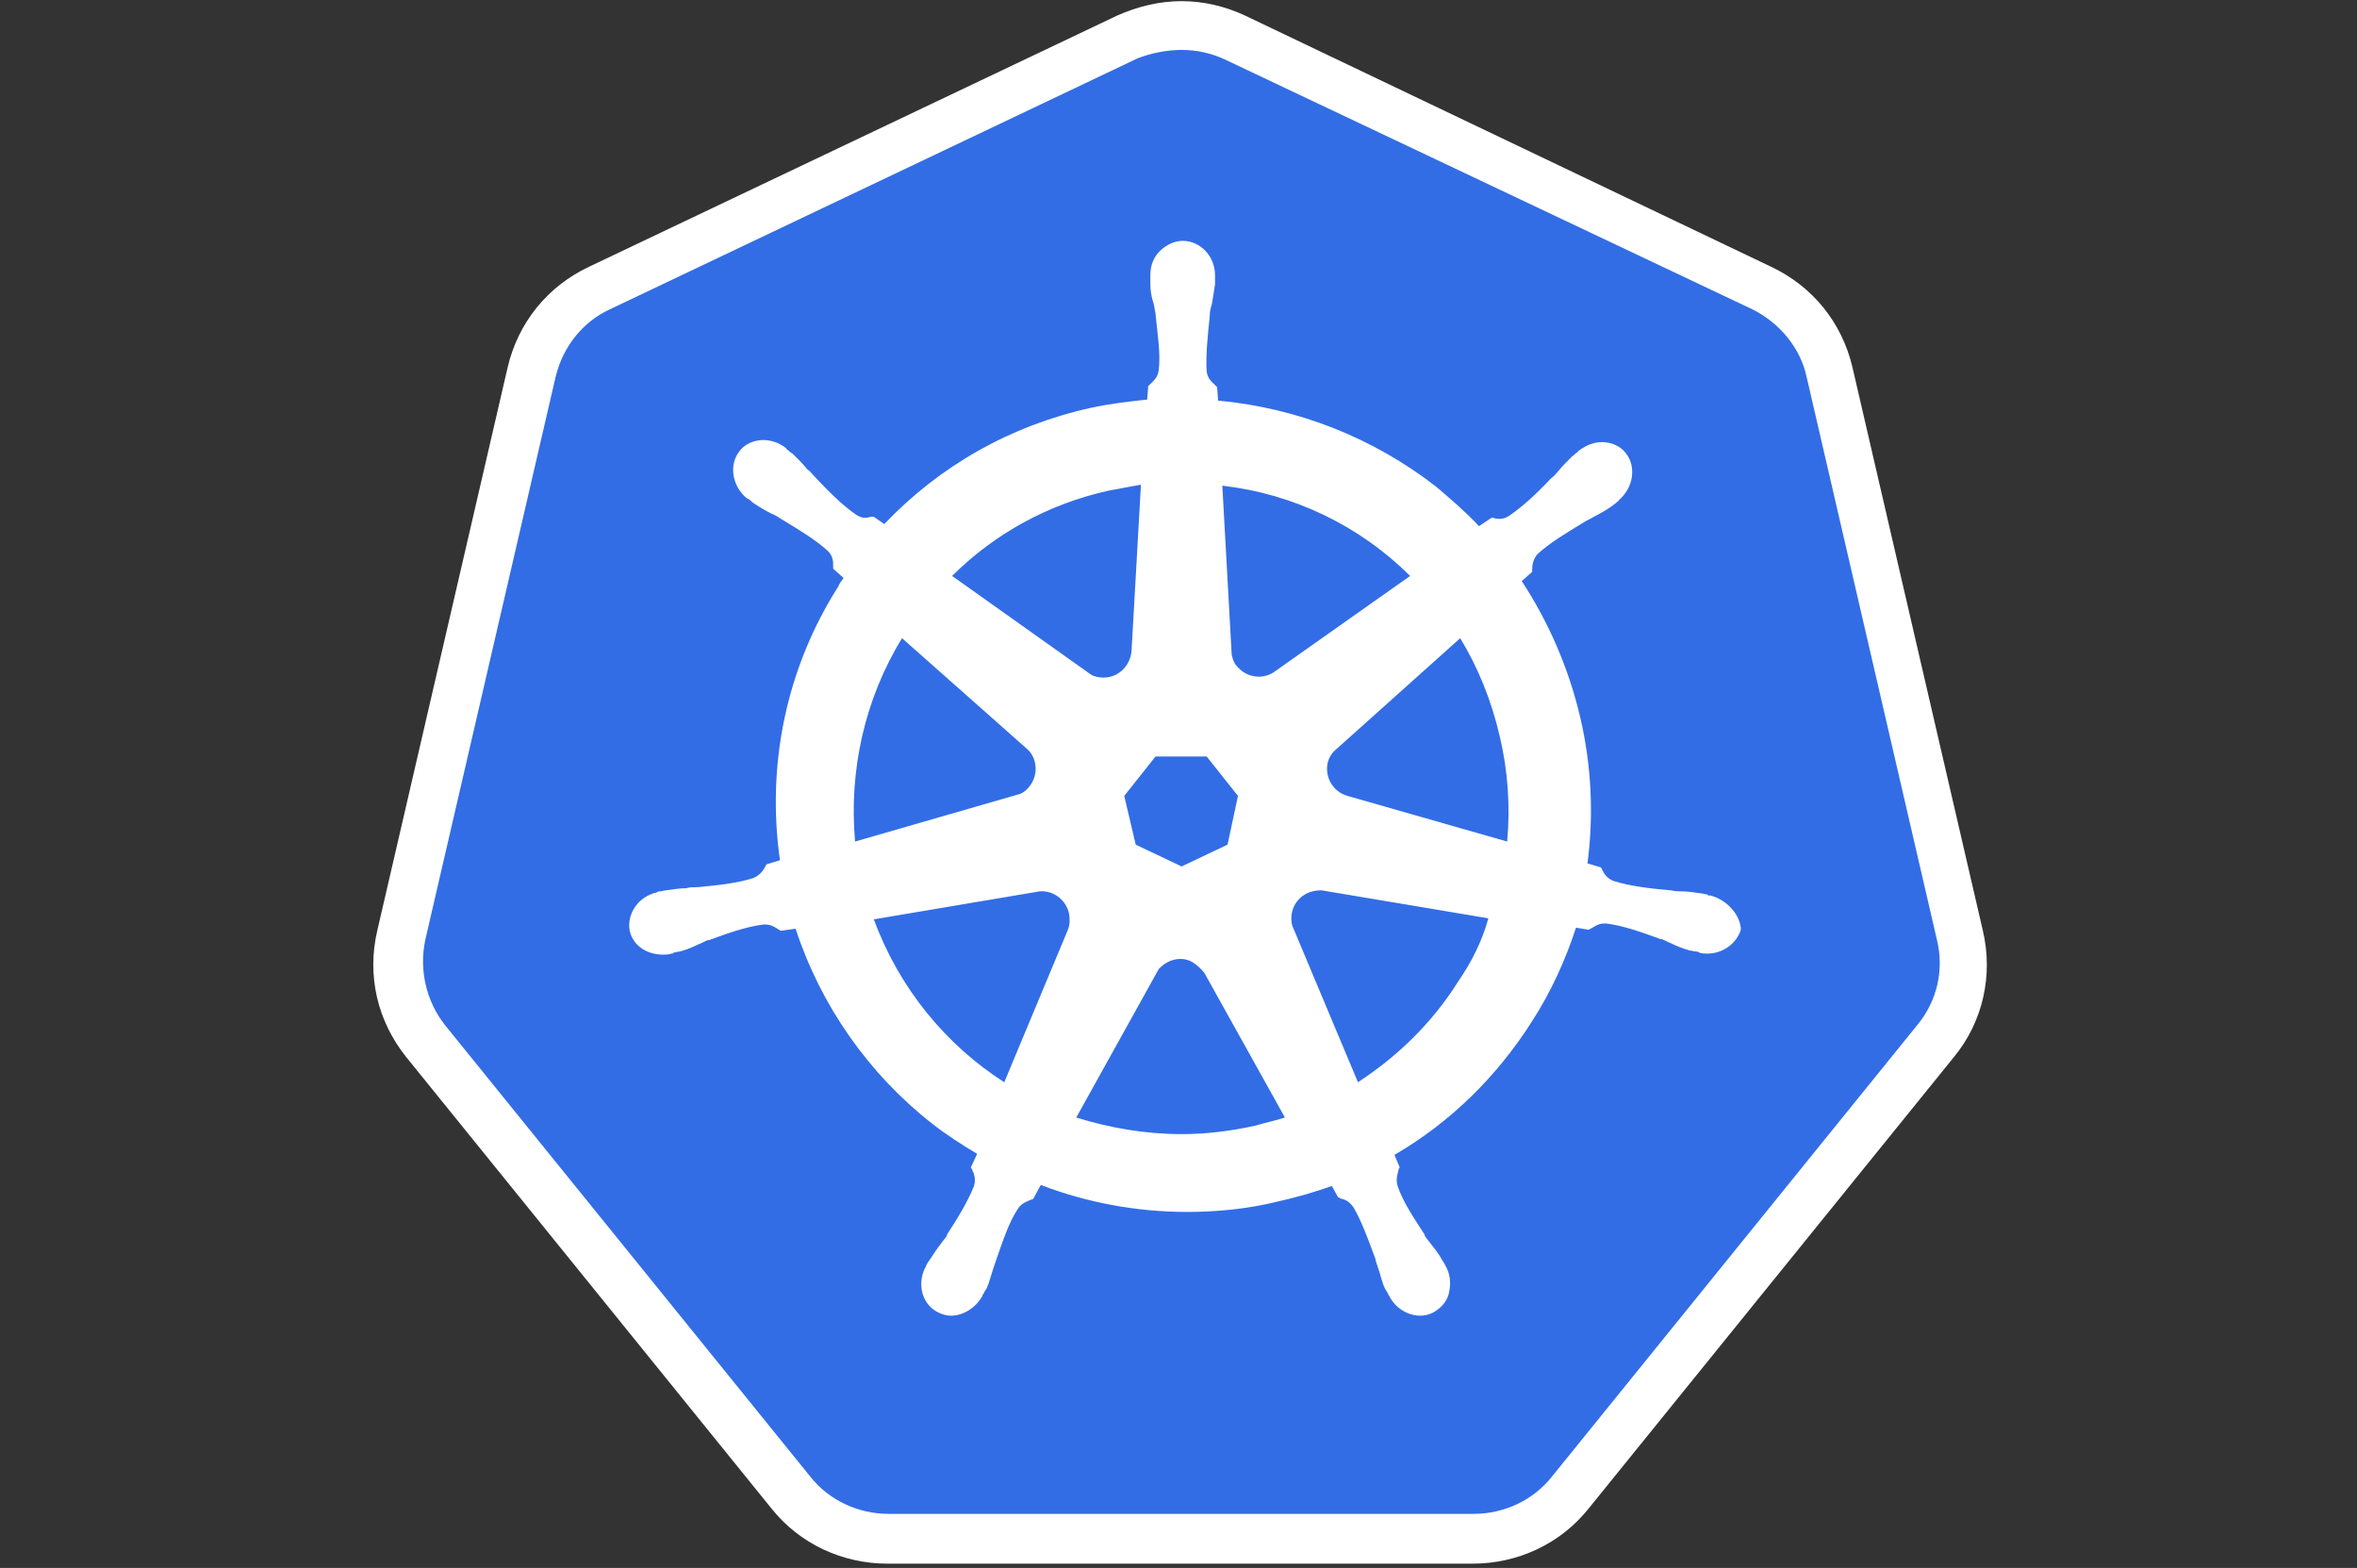
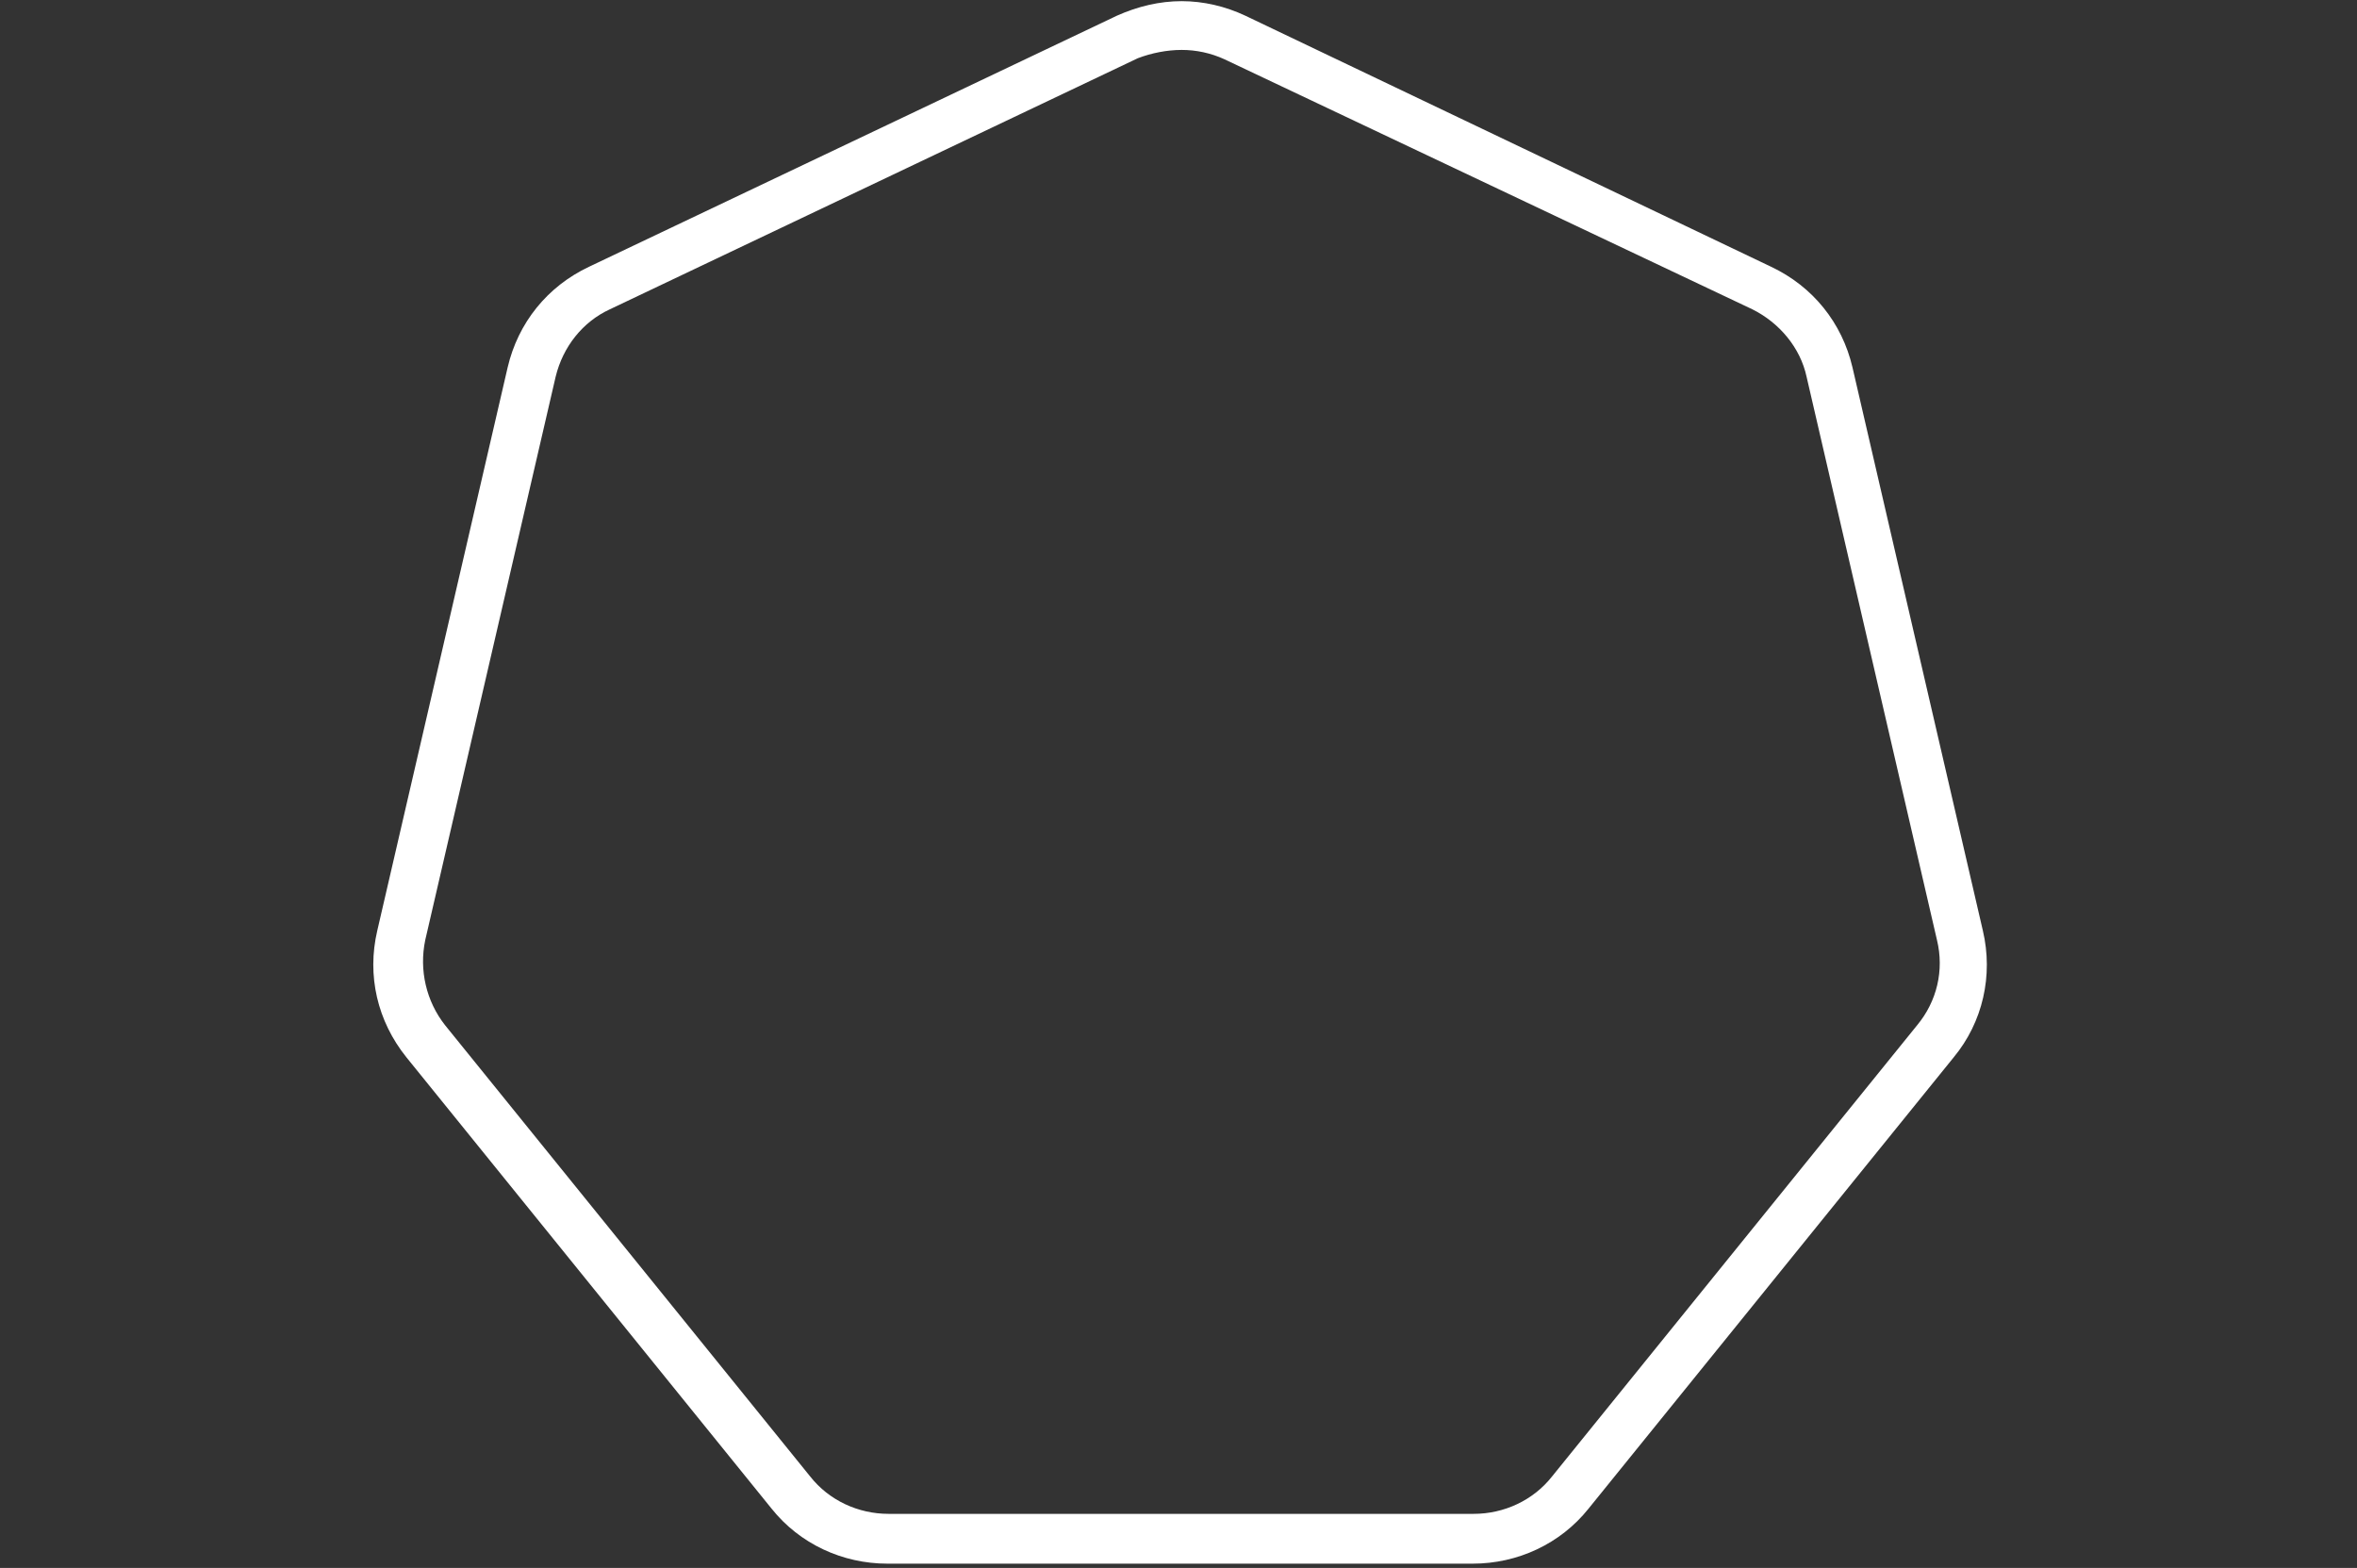
<svg xmlns="http://www.w3.org/2000/svg" width="669" height="445" viewBox="0 0 669 445" fill="none">
  <rect x="0" y="0" width="669" height="445" fill="#333333" stroke="none" />
-   <path d="M252.175 436.717C241.514 436.717 231.446 432.007 224.635 423.467L120.992 295.377C114.181 286.837 111.516 275.943 114.181 265.341L151.196 105.45C153.565 94.849 160.672 86.309 170.446 81.598L320.286 10.337C325.025 7.984 330.355 6.805 335.686 6.805C341.016 6.805 346.345 7.982 351.084 10.339L500.926 81.304C510.697 86.014 517.805 94.554 520.173 105.155L557.189 265.047C559.559 275.648 557.189 286.543 550.379 295.083L446.733 423.173C439.922 431.417 429.854 436.423 419.193 436.423L252.178 436.717H252.175Z" fill="#326DE6" />
  <path d="M335.388 14.168C339.535 14.168 343.68 15.05 347.53 16.817L497.372 87.782C505.071 91.61 510.993 98.677 512.77 106.923L549.786 266.814C551.858 275.354 549.786 284.188 544.159 290.96L440.515 419.052C435.184 425.823 426.892 429.651 418.305 429.651H252.176C243.588 429.651 235.297 425.823 229.966 419.052L126.322 290.96C120.992 284.188 118.917 275.354 120.696 266.814L157.712 106.923C159.784 98.383 165.411 91.316 173.11 87.782L322.953 16.524C326.803 15.052 331.244 14.169 335.389 14.169L335.388 14.168ZM335.388 0.327C329.17 0.327 322.952 1.8 317.028 4.449L167.187 75.71C155.341 81.305 147.051 91.61 144.089 104.272L107.073 264.165C104.113 276.827 107.073 289.783 115.365 300.09L219.01 428.18C227.006 438.191 239.146 443.786 251.88 443.786H418.008C430.741 443.786 442.883 438.191 450.878 428.18L554.524 300.088C562.815 290.077 565.777 276.827 562.815 264.163L525.799 104.272C522.839 91.61 514.547 81.305 502.702 75.71L353.452 4.447C347.826 1.8 341.607 0.327 335.388 0.327V0.327Z" fill="white" />
-   <path d="M485.526 254.153C485.23 254.153 485.23 254.153 485.526 254.153H485.23C484.934 254.153 484.638 254.153 484.638 253.859C484.047 253.859 483.455 253.565 482.861 253.565C480.789 253.271 479.012 252.976 477.235 252.976C476.346 252.976 475.458 252.976 474.273 252.68H473.977C467.759 252.092 462.725 251.504 457.986 250.031C455.913 249.147 455.321 247.97 454.728 246.792C454.728 246.497 454.432 246.497 454.432 246.203L450.583 245.027C452.401 231.175 451.699 217.11 448.51 203.505C445.277 189.787 439.665 176.734 431.927 164.931L434.889 162.282V161.694C434.889 160.221 435.185 158.748 436.368 157.276C439.922 154.036 444.365 151.387 449.695 148.147C450.583 147.559 451.47 147.265 452.359 146.675C454.136 145.792 455.617 144.91 457.394 143.731C457.69 143.437 458.282 143.143 458.875 142.554C459.171 142.258 459.467 142.258 459.467 141.964C463.612 138.431 464.501 132.542 461.539 128.712C460.058 126.651 457.394 125.475 454.728 125.475C452.361 125.475 450.287 126.357 448.214 127.83L447.622 128.418C447.031 128.712 446.733 129.302 446.141 129.597C444.66 131.069 443.475 132.246 442.292 133.719C441.7 134.307 441.109 135.191 440.219 135.78C436.072 140.197 432.223 143.731 428.373 146.38C427.486 146.969 426.598 147.265 425.709 147.265C425.117 147.265 424.524 147.265 423.932 146.969H423.34L419.785 149.326C415.935 145.204 411.79 141.67 407.645 138.136C389.794 124.262 368.312 115.779 345.753 113.695L345.457 109.867L344.866 109.279C343.976 108.395 342.793 107.512 342.495 105.451C342.199 100.739 342.793 95.439 343.385 89.55V89.255C343.385 88.371 343.68 87.195 343.976 86.31C344.272 84.545 344.568 82.777 344.866 80.716V78.066C344.866 72.766 340.718 68.35 335.686 68.35C333.315 68.35 330.947 69.526 329.17 71.293C327.395 73.06 326.506 75.415 326.506 78.066V80.421C326.506 82.482 326.801 84.249 327.393 86.016C327.689 86.9 327.689 87.783 327.985 88.961V89.255C328.576 95.144 329.466 100.445 328.874 105.157C328.578 107.218 327.393 108.1 326.506 108.985L325.914 109.573L325.616 113.401C320.286 113.989 314.955 114.578 309.625 115.756C286.824 120.762 266.687 132.248 250.993 148.736L248.031 146.675H247.439C246.848 146.675 246.254 146.969 245.662 146.969C244.773 146.969 243.886 146.675 242.996 146.086C239.147 143.437 235.297 139.607 231.152 135.191C230.56 134.603 229.969 133.719 229.079 133.13C227.894 131.658 226.709 130.479 225.228 129.008C224.932 128.712 224.34 128.42 223.749 127.83C223.453 127.536 223.157 127.536 223.157 127.241C221.322 125.734 219.021 124.902 216.641 124.884C213.975 124.884 211.311 126.063 209.83 128.124C206.868 131.952 207.757 137.841 211.903 141.374C212.198 141.374 212.198 141.67 212.494 141.67C213.086 141.964 213.384 142.553 213.975 142.847C215.752 144.023 217.233 144.908 219.01 145.792C219.899 146.086 220.787 146.675 221.676 147.265C227.005 150.502 231.448 153.154 235.001 156.393C236.482 157.864 236.482 159.337 236.482 160.809V161.398L239.443 164.049C238.851 164.931 238.259 165.521 237.962 166.404C223.155 189.667 217.529 217.052 221.378 244.142L217.529 245.319C217.529 245.615 217.233 245.615 217.233 245.907C216.641 247.086 215.752 248.264 213.975 249.147C209.534 250.619 204.204 251.21 197.986 251.798H197.688C196.8 251.798 195.615 251.798 194.728 252.092C192.951 252.092 191.174 252.386 189.101 252.68C188.51 252.68 187.918 252.976 187.325 252.976C187.029 252.976 186.733 252.976 186.435 253.271C181.105 254.447 177.847 259.454 178.736 264.164C179.626 268.288 183.475 270.939 188.212 270.939C189.101 270.939 189.693 270.939 190.582 270.643C190.878 270.643 191.174 270.643 191.174 270.349C191.766 270.349 192.357 270.055 192.949 270.055C195.024 269.466 196.505 268.878 198.281 267.994C199.169 267.699 200.056 267.109 200.946 266.817H201.242C206.868 264.754 211.903 262.987 216.641 262.399H217.233C219.01 262.399 220.195 263.281 221.083 263.872C221.378 263.872 221.378 264.166 221.674 264.166L225.821 263.577C232.929 285.366 246.55 304.801 264.614 318.935C268.759 322.173 272.905 324.824 277.348 327.475L275.571 331.301C275.571 331.597 275.867 331.597 275.867 331.89C276.458 333.068 277.05 334.541 276.458 336.602C274.683 341.02 272.017 345.436 268.759 350.442V350.736C268.168 351.621 267.576 352.209 266.984 353.092C265.799 354.564 264.91 356.037 263.725 357.804C263.429 358.098 263.133 358.686 262.837 359.276C262.837 359.571 262.541 359.865 262.541 359.865C260.173 364.871 261.95 370.466 266.391 372.527C267.574 373.115 268.759 373.411 269.945 373.411C273.498 373.411 277.052 371.054 278.829 367.815C278.829 367.52 279.125 367.226 279.125 367.226C279.42 366.638 279.716 366.05 280.012 365.754C280.901 363.693 281.197 362.22 281.789 360.453L282.678 357.804C284.751 351.915 286.232 347.203 288.896 343.081C290.08 341.314 291.562 341.02 292.746 340.43C293.042 340.43 293.042 340.43 293.337 340.136L295.412 336.308C308.441 341.314 322.656 343.963 336.869 343.963C345.457 343.963 354.341 343.081 362.634 341.02C367.852 339.86 372.994 338.384 378.032 336.602L379.807 339.841C380.105 339.841 380.105 339.841 380.4 340.136C381.881 340.43 383.065 341.02 384.25 342.787C386.618 346.909 388.395 351.915 390.468 357.51V357.804L391.357 360.453C391.949 362.22 392.245 363.987 393.132 365.754C393.43 366.342 393.726 366.638 394.022 367.226C394.022 367.52 394.319 367.815 394.319 367.815C396.094 371.348 399.648 373.411 403.202 373.411C404.387 373.411 405.572 373.115 406.755 372.527C408.828 371.35 410.605 369.581 411.198 367.226C411.79 364.871 411.79 362.22 410.607 359.865C410.607 359.571 410.309 359.571 410.309 359.276C410.013 358.688 409.717 358.1 409.421 357.804C408.532 356.037 407.349 354.564 406.164 353.092C405.572 352.209 404.98 351.621 404.389 350.738V350.442C401.129 345.436 398.167 341.02 396.688 336.602C396.096 334.541 396.688 333.364 396.984 331.892C396.984 331.597 397.279 331.597 397.279 331.303L395.798 327.77C411.494 318.641 424.819 305.683 434.889 289.784C440.219 281.538 444.365 272.41 447.325 263.281L450.878 263.87C451.176 263.87 451.176 263.576 451.47 263.576C452.655 262.987 453.545 262.105 455.321 262.105H455.913C460.652 262.693 465.685 264.458 471.313 266.521H471.609C472.496 266.815 473.384 267.403 474.273 267.698C476.05 268.582 477.531 269.17 479.604 269.76C480.195 269.76 480.787 270.055 481.38 270.055C481.676 270.055 481.972 270.055 482.268 270.349C483.157 270.643 483.749 270.643 484.638 270.643C489.079 270.643 492.929 267.699 494.114 263.872C494.114 260.338 490.856 255.626 485.526 254.155V254.153ZM348.417 239.724L335.388 245.909L322.358 239.724L319.102 225.886L327.985 214.696H342.495L351.379 225.886L348.419 239.724H348.417ZM425.709 209.102C428.006 218.839 428.706 228.881 427.781 238.84L382.473 225.886C378.328 224.709 375.959 220.585 376.847 216.463C377.143 215.285 377.736 214.106 378.624 213.224L414.456 181.127C419.489 189.373 423.338 198.795 425.709 209.1V209.102ZM400.241 163.46L361.449 190.845C358.191 192.906 353.748 192.316 351.084 189.078C350.196 188.194 349.9 187.016 349.603 185.839L346.938 137.84C367.106 140.15 385.893 149.18 400.241 163.46V163.46ZM314.364 139.311C317.621 138.723 320.582 138.135 323.839 137.546L321.175 184.659C320.879 188.781 317.621 192.314 313.178 192.314C311.995 192.314 310.514 192.02 309.625 191.432L270.24 163.46C282.382 151.387 297.485 143.141 314.364 139.313V139.311ZM256.026 181.125L291.265 212.338C294.523 214.989 294.818 219.993 292.154 223.233C291.265 224.41 290.081 225.294 288.6 225.59L242.7 238.84C240.924 218.817 245.365 198.499 256.026 181.125V181.125ZM248.029 260.924L295.116 252.973C298.966 252.679 302.519 255.33 303.407 259.158C303.703 260.923 303.703 262.397 303.111 263.87L285.047 307.154C268.464 296.553 255.138 280.358 248.031 260.924H248.029ZM356.118 319.522C349.307 320.995 342.495 321.877 335.388 321.877C325.025 321.877 314.955 320.112 305.481 317.167L328.874 275.059C331.243 272.408 335.092 271.231 338.35 272.998C339.733 273.84 340.939 274.94 341.904 276.236L364.705 317.167C362.04 318.049 359.078 318.64 356.116 319.522H356.118ZM413.863 278.593C406.459 290.37 396.686 299.793 385.435 307.154L366.779 262.689C365.89 259.158 367.371 255.33 370.925 253.561C372.108 252.973 373.589 252.679 375.07 252.679L422.451 260.63C420.674 267.107 417.712 272.998 413.863 278.593V278.593Z" fill="white" />
</svg>